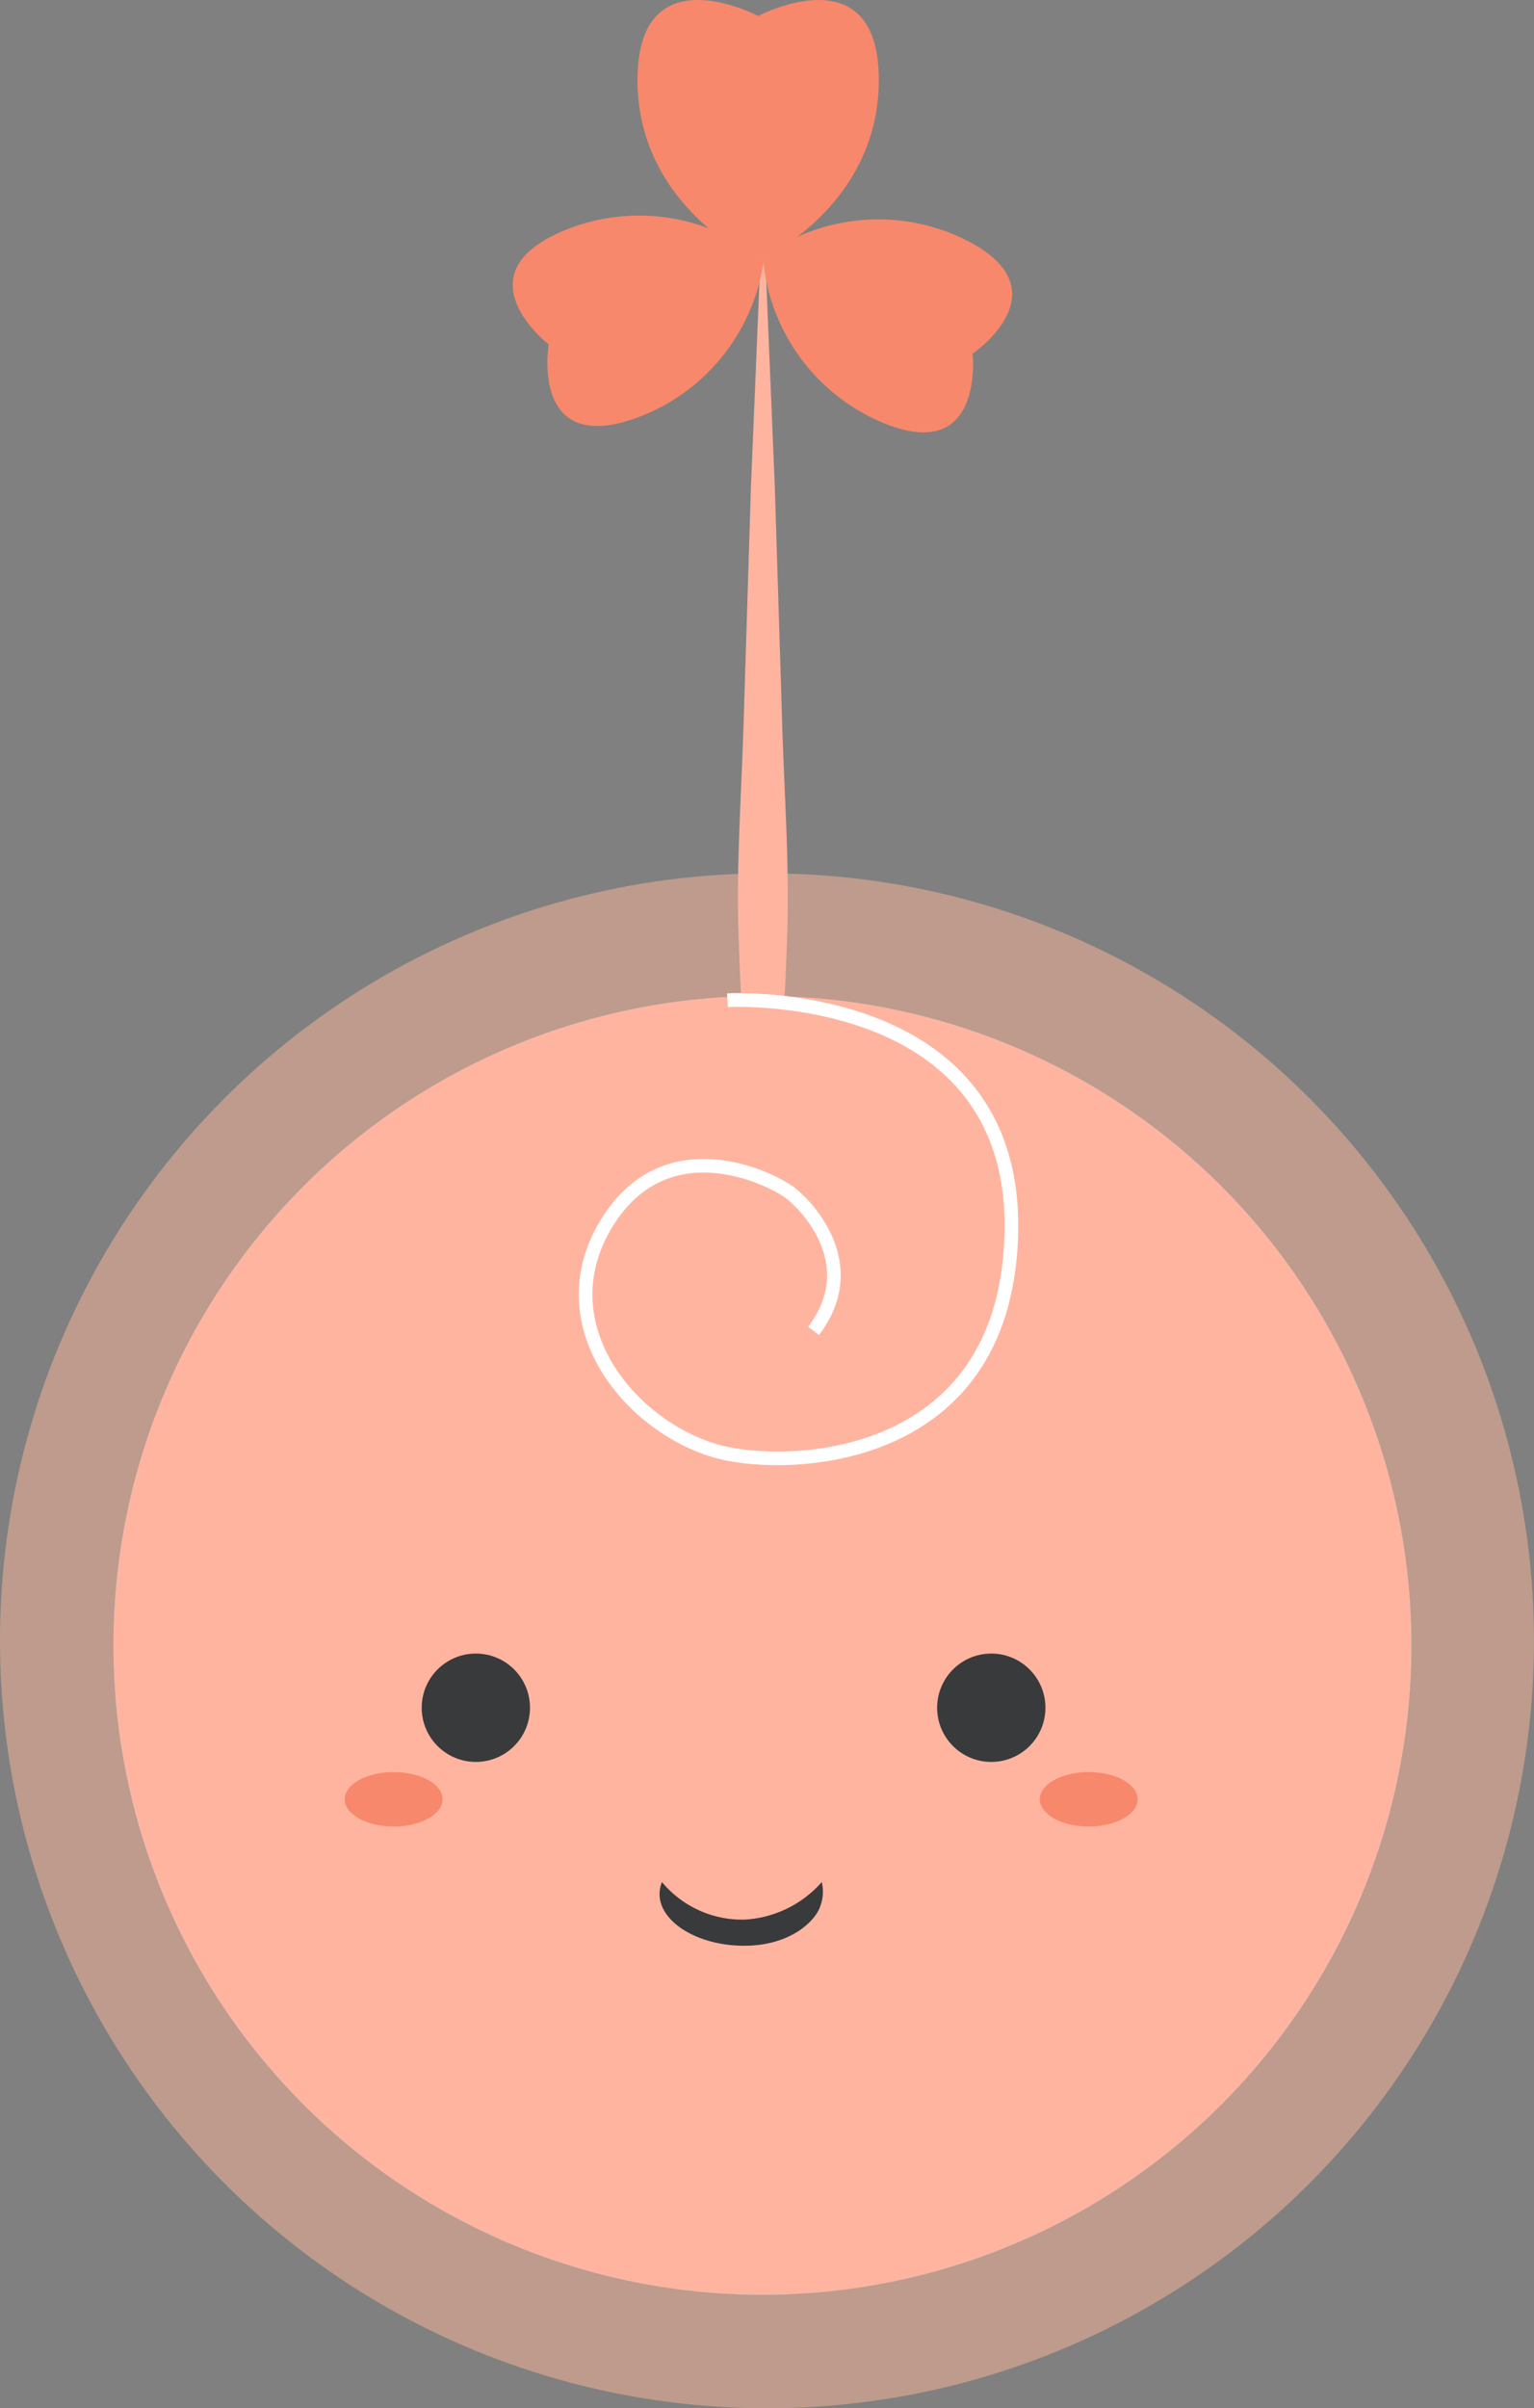
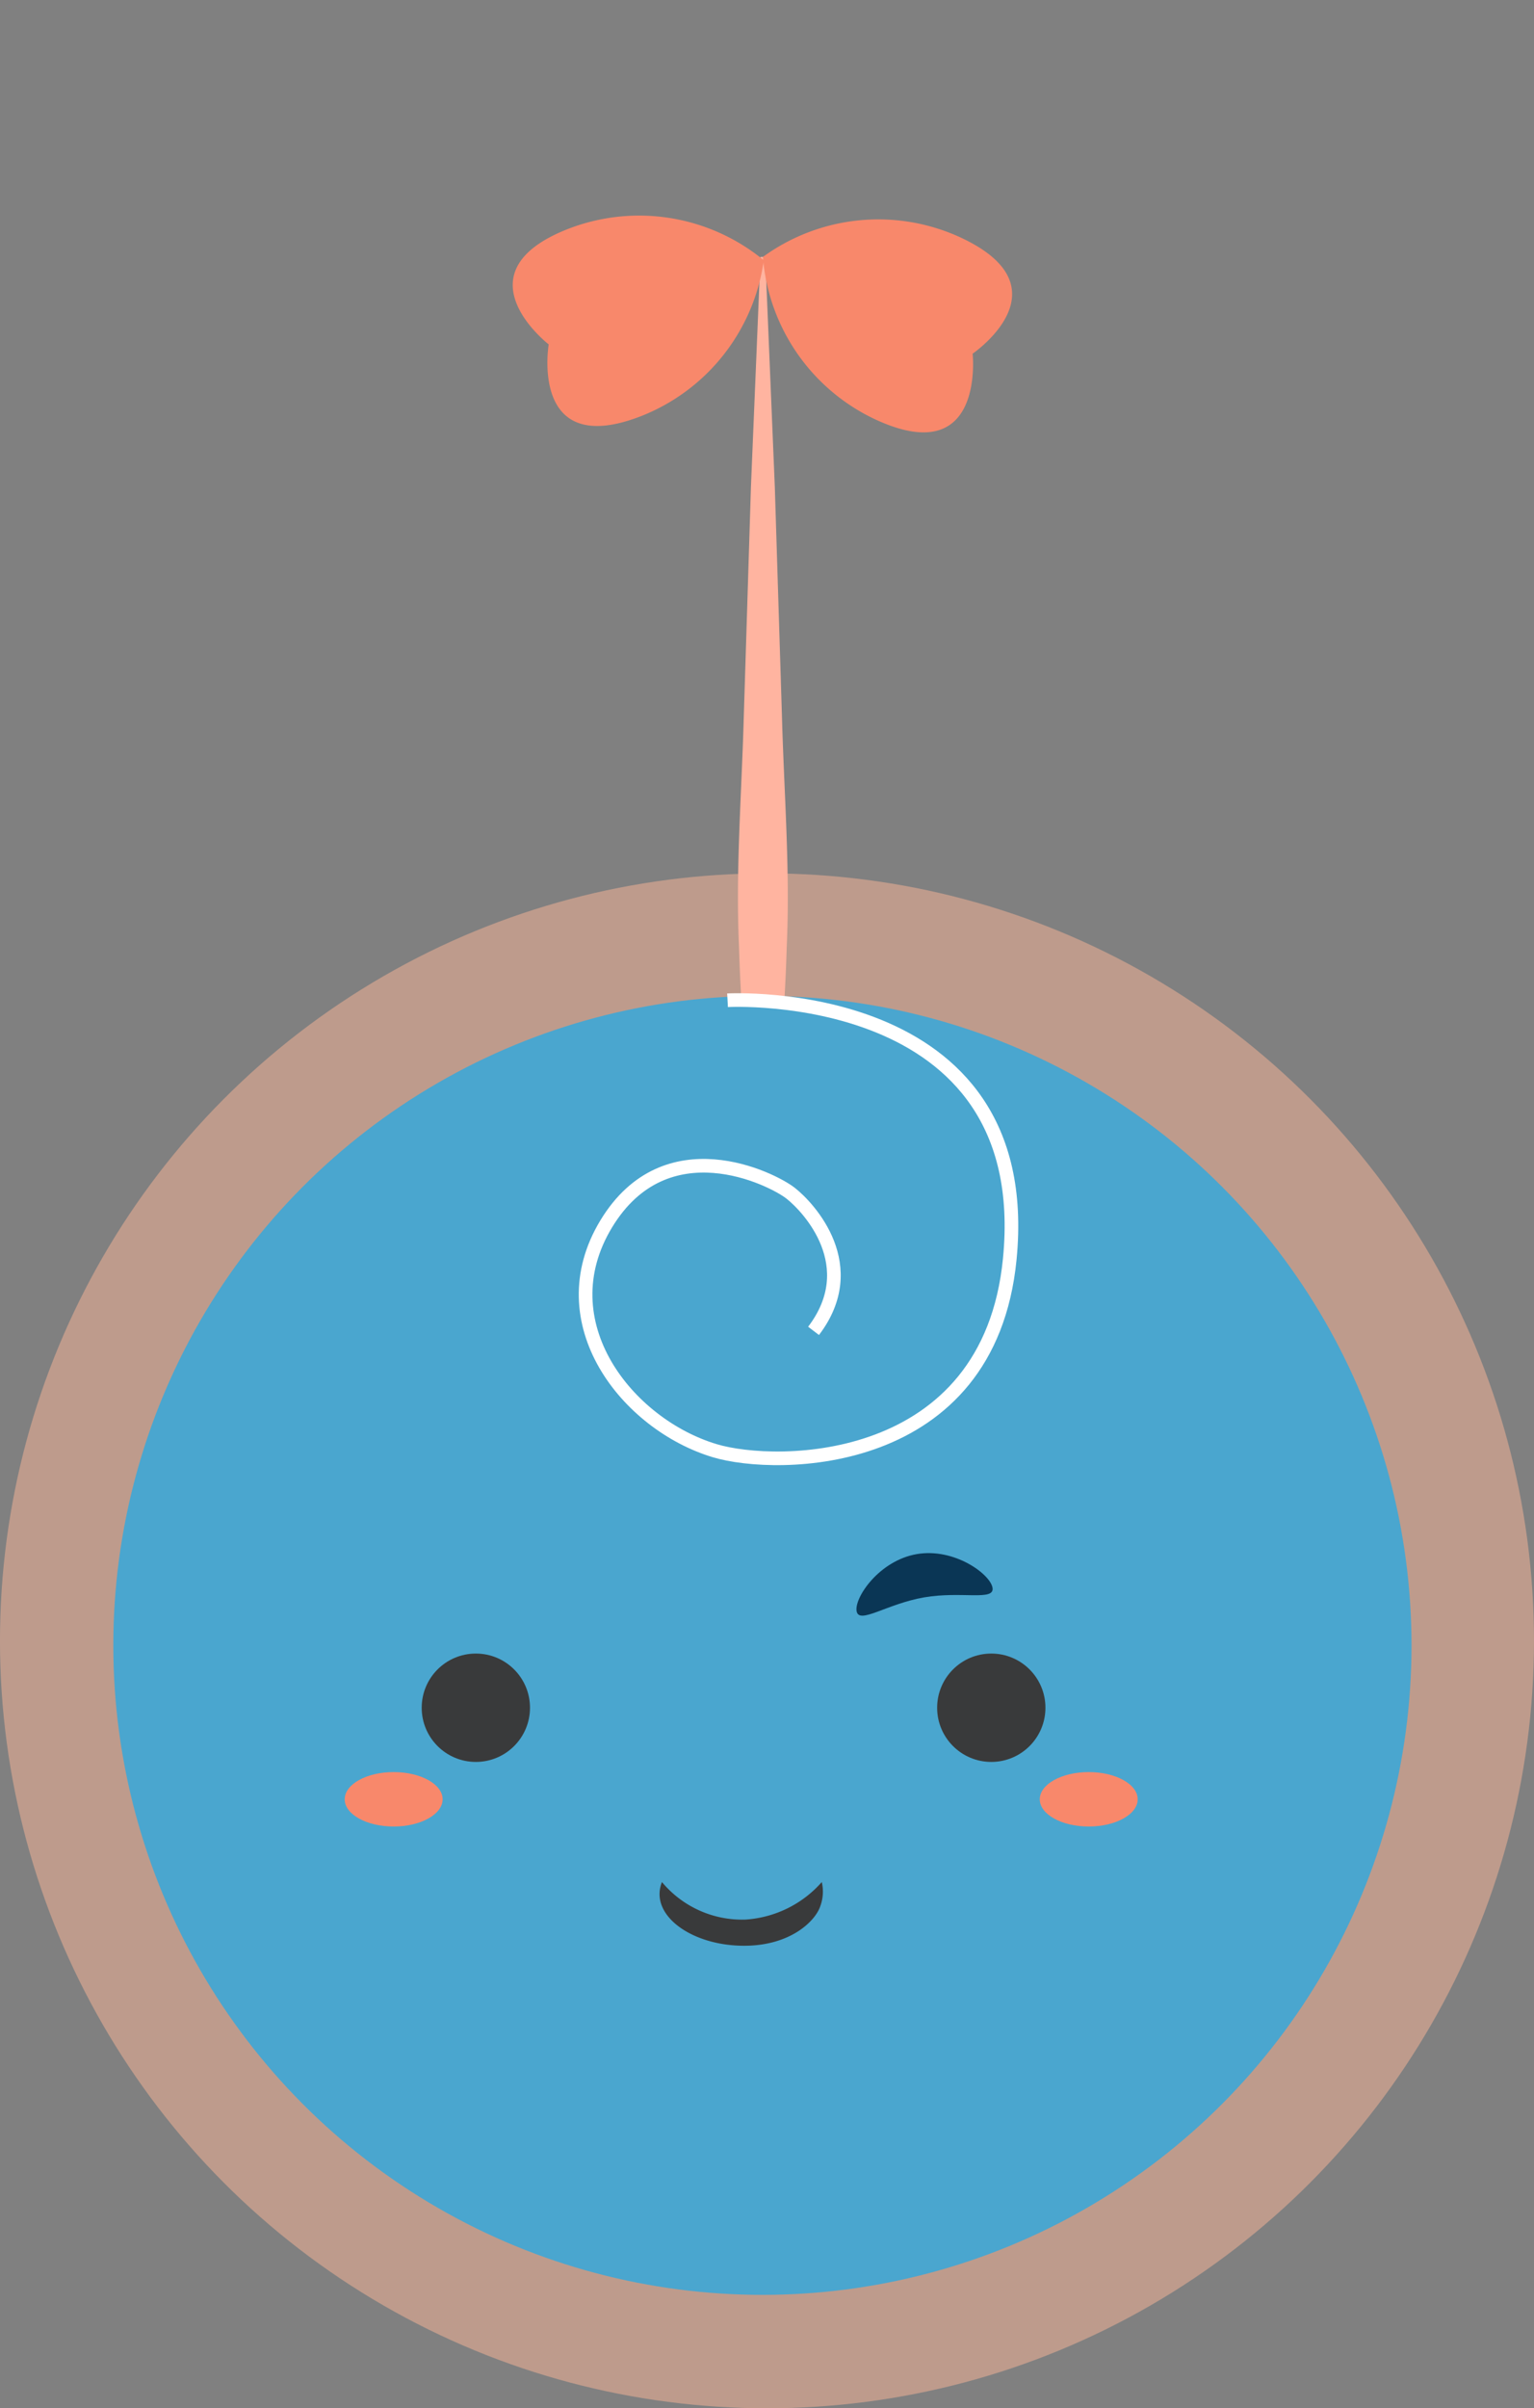
<svg xmlns="http://www.w3.org/2000/svg" width="90" height="141.209" viewBox="0 0 90 141.209">
  <rect x="0" y="0" width="90" height="141.209" fill="#808080" stroke="none" />
  <g id="Grupo_7999" data-name="Grupo 7999" transform="translate(-180 -332.564)">
    <g id="Grupo_5159" data-name="Grupo 5159" transform="translate(180 384)">
      <circle id="Elipse_960" data-name="Elipse 960" cx="45" cy="45" r="45" transform="translate(-0.001 -0.227)" fill="#be9b8c" />
    </g>
    <g id="Grupo_8249" data-name="Grupo 8249" transform="translate(-44.354 -1037.456)">
      <path id="Caminho_169" data-name="Caminho 169" d="M258.787,1380.784l.56,13.478.42,13.478c.122,4.493.486,8.986.28,13.479a105.478,105.478,0,0,1-1.26,13.478h-.28a105.192,105.192,0,0,1-1.26-13.478c-.206-4.493.158-8.986.28-13.479l.42-13.478.56-13.478Z" transform="translate(10.465 4.302)" fill="#ffb4a0" />
      <g id="Grupo_153" data-name="Grupo 153" transform="translate(231.002 1428.413)">
        <g id="Grupo_151" data-name="Grupo 151">
          <circle id="Elipse_149" data-name="Elipse 149" cx="38.083" cy="38.083" r="38.083" fill="#4aa6cf" />
          <path id="Caminho_170" data-name="Caminho 170" d="M259.127,1411.925s18.154-1,16.557,15.182c-1.216,12.316-13.646,12.336-17.318,11.226-5.119-1.545-9.872-7.5-6.355-13.3,3.5-5.765,9.721-2.654,10.817-1.794s4.24,4.268,1.346,8.071" transform="translate(-223.09 -1411.668)" fill="none" stroke="#fff" stroke-miterlimit="10" stroke-width="0.8" />
          <path id="Caminho_171" data-name="Caminho 171" d="M270.135,1437.111c.137.8-1.806.186-4.007.565s-3.828,1.607-3.967.807,1.328-2.965,3.53-3.344S270,1436.31,270.135,1437.111Z" transform="translate(-218.552 -1402.408)" fill="#0a3655" />
-           <path id="Caminho_172" data-name="Caminho 172" d="M256.1,1438.538c-.168.795-1.745-.5-3.932-.957s-4.152.075-3.982-.72,2.33-2.262,4.515-1.8S256.272,1437.743,256.1,1438.538Z" transform="translate(-224.137 -1402.451)" fill="#0a3655" />
        </g>
        <g id="Grupo_152" data-name="Grupo 152">
-           <circle id="Elipse_150" data-name="Elipse 150" cx="38.083" cy="38.083" r="38.083" fill="#ffb4a0" />
-           <path id="Caminho_173" data-name="Caminho 173" d="M259.127,1411.925s18.154-1,16.557,15.182c-1.216,12.316-13.646,12.336-17.318,11.226-5.119-1.545-9.872-7.5-6.355-13.3,3.5-5.765,9.721-2.654,10.817-1.794s4.24,4.268,1.346,8.071" transform="translate(-223.09 -1411.668)" fill="none" stroke="#fff" stroke-miterlimit="10" stroke-width="0.8" />
-         </g>
+           </g>
      </g>
      <g id="Grupo_154" data-name="Grupo 154" transform="translate(254.437 1370.02)">
-         <path id="Caminho_174" data-name="Caminho 174" d="M260.053,1370.958s-7.08-3.751-7.08,3.751,7.08,10.628,7.08,10.628,7.08-3.127,7.08-10.628S260.053,1370.958,260.053,1370.958Z" transform="translate(-245.655 -1370.02)" fill="#f8886b" />
        <path id="Caminho_175" data-name="Caminho 175" d="M249.854,1386.612s-1.148,6.773,5.436,4.2a11.516,11.516,0,0,0,7.183-9.133A11.515,11.515,0,0,0,251,1379.837C244.417,1382.411,249.854,1386.612,249.854,1386.612Z" transform="translate(-247.745 -1366.418)" fill="#f8886b" />
        <path id="Caminho_176" data-name="Caminho 176" d="M270.535,1387.092s.745,6.83-5.676,3.87a11.512,11.512,0,0,1-6.629-9.542,11.512,11.512,0,0,1,11.562-1.158C276.212,1383.222,270.535,1387.092,270.535,1387.092Z" transform="translate(-243.554 -1366.354)" fill="#f8886b" />
      </g>
      <g id="Grupo_156" data-name="Grupo 156" transform="translate(244.577 1466.976)">
        <path id="Caminho_177" data-name="Caminho 177" d="M254.039,1448.861a6.115,6.115,0,0,0,4.884,2.2,6.521,6.521,0,0,0,4.493-2.2,2.448,2.448,0,0,1-.078,1.387c-.273.879-1.741,2.347-4.471,2.347C255.754,1452.6,253.272,1450.776,254.039,1448.861Z" transform="translate(-235.425 -1435.463)" fill="#393a3b" />
        <g id="Grupo_155" data-name="Grupo 155">
          <ellipse id="Elipse_151" data-name="Elipse 151" cx="2.873" cy="1.596" rx="2.873" ry="1.596" transform="translate(0 6.949)" fill="#f8886b" />
          <ellipse id="Elipse_152" data-name="Elipse 152" cx="2.873" cy="1.596" rx="2.873" ry="1.596" transform="translate(40.78 6.949)" fill="#f8886b" />
          <circle id="Elipse_153" data-name="Elipse 153" cx="3.177" cy="3.177" r="3.177" transform="translate(4.518)" fill="#393a3b" />
          <circle id="Elipse_154" data-name="Elipse 154" cx="3.177" cy="3.177" r="3.177" transform="translate(34.759)" fill="#393a3b" />
        </g>
      </g>
    </g>
  </g>
</svg>